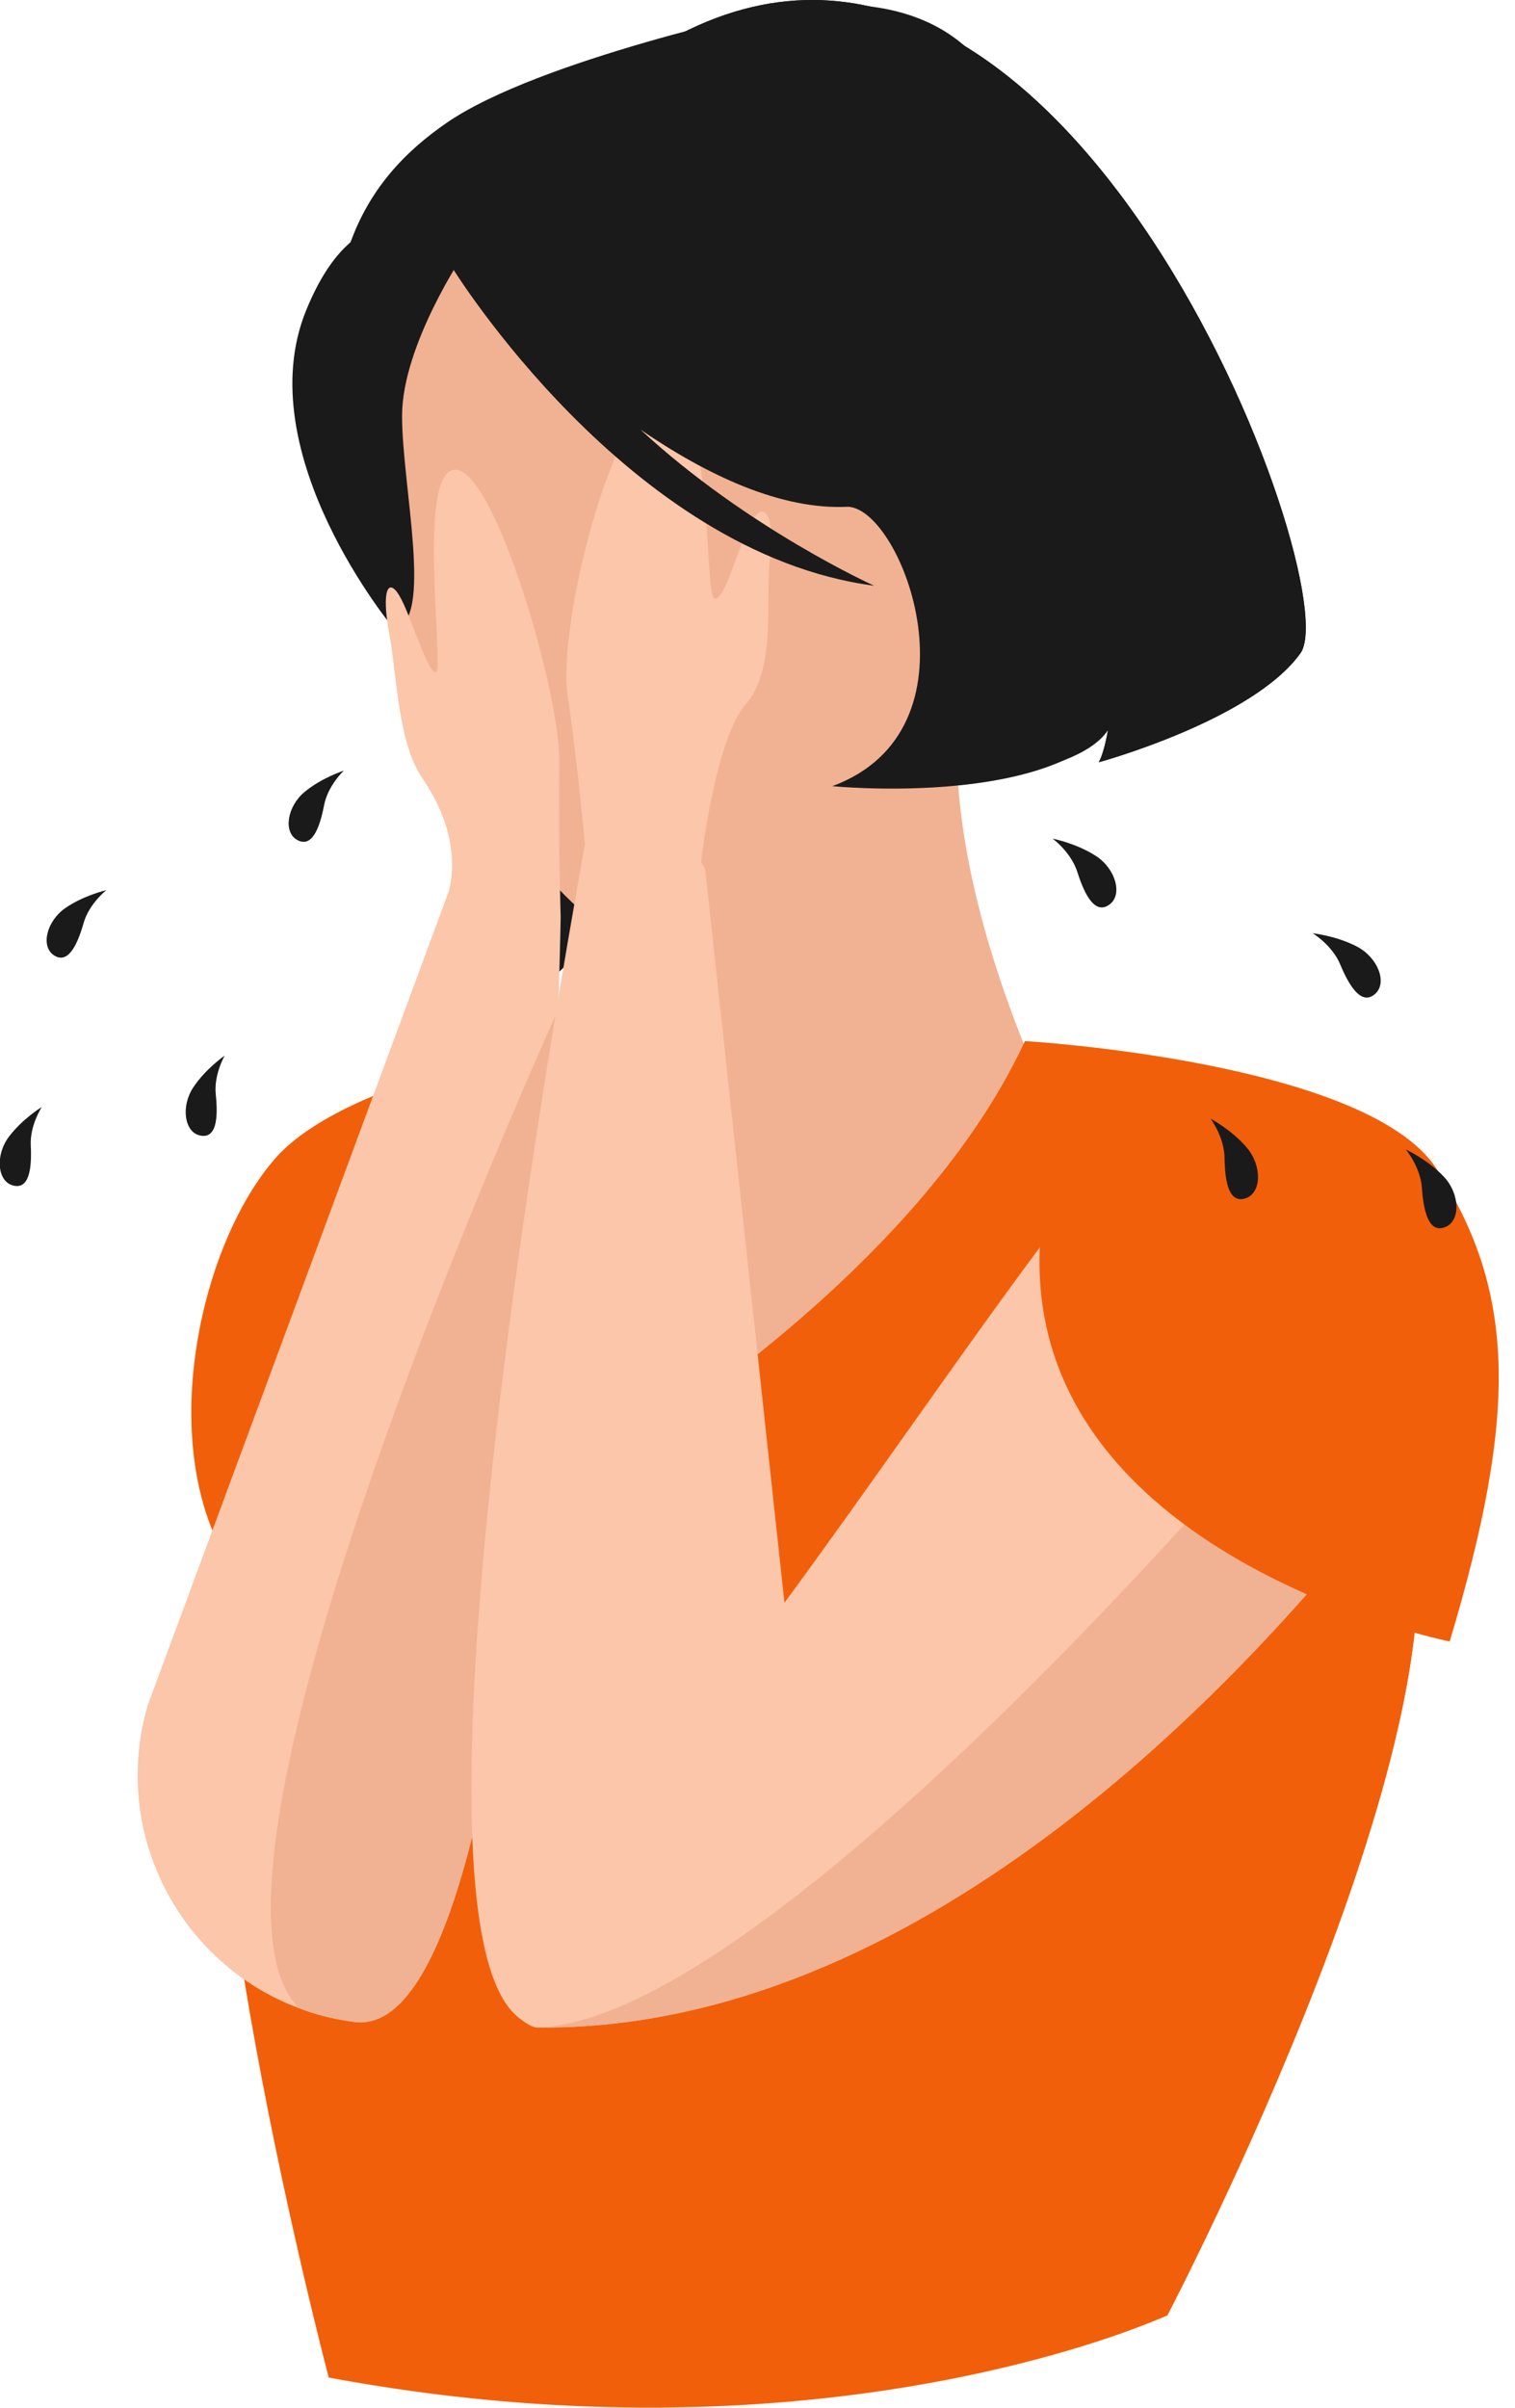
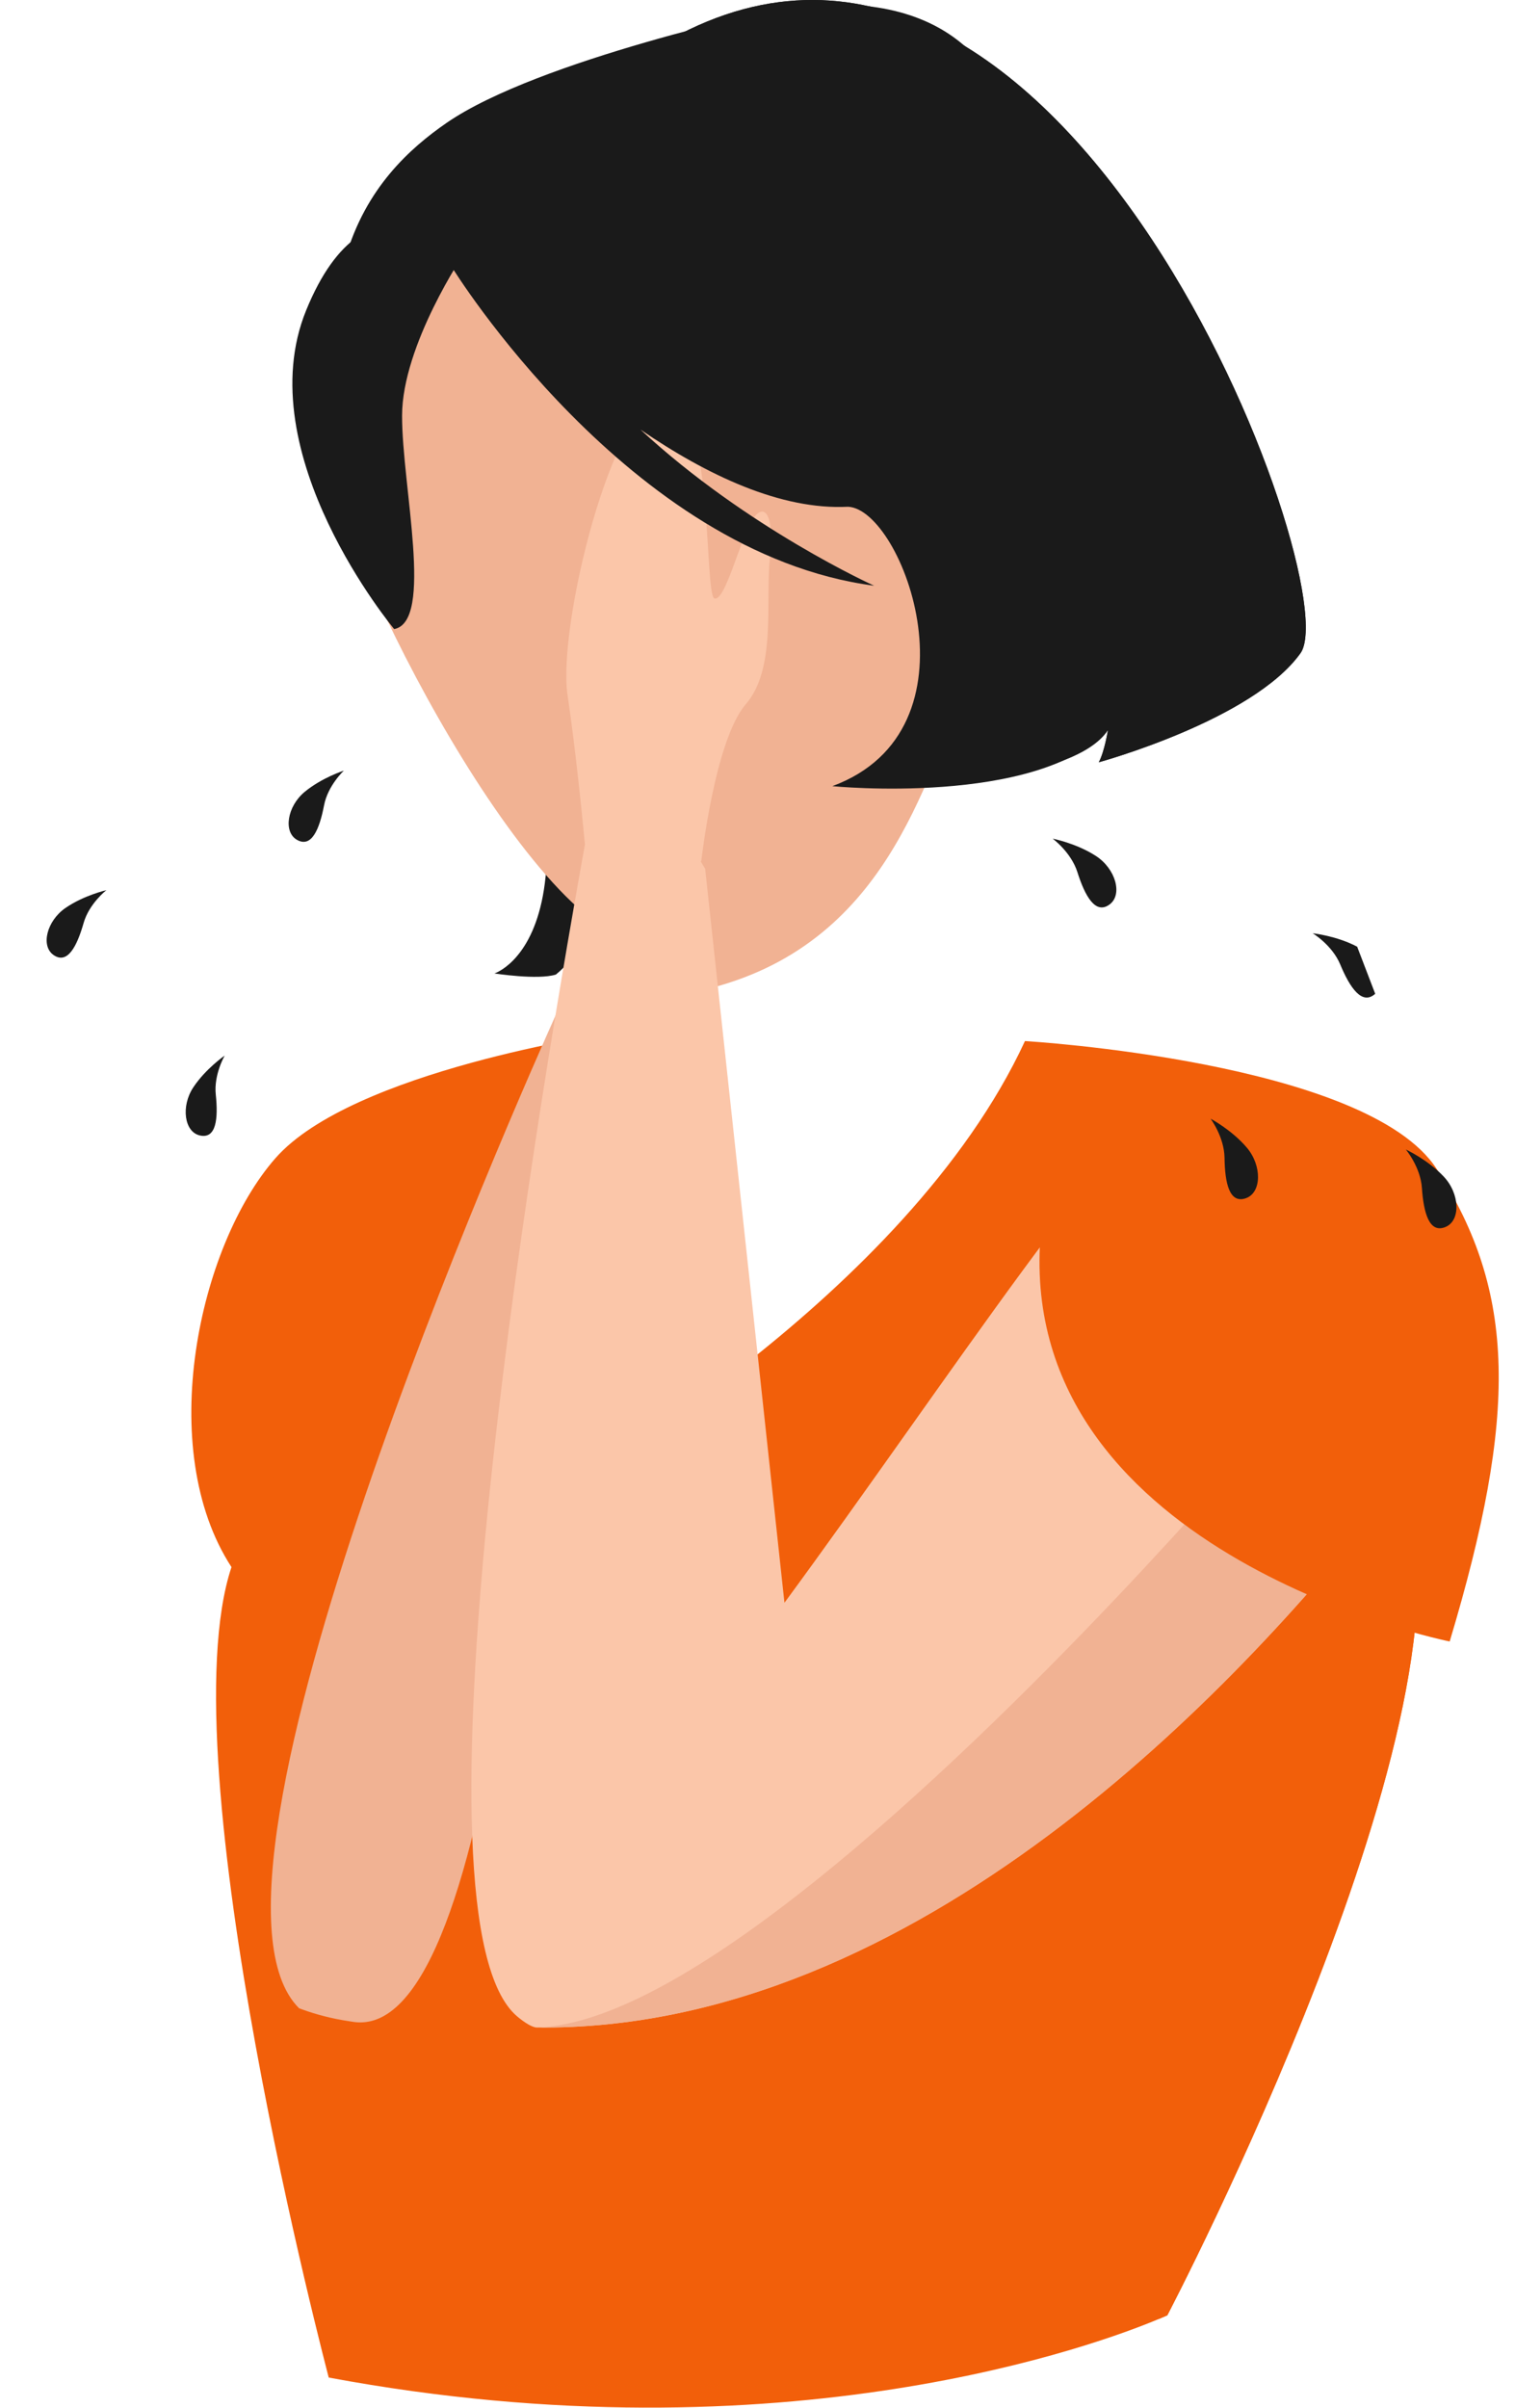
<svg xmlns="http://www.w3.org/2000/svg" width="100%" height="100%" viewBox="0 0 85 135" version="1.1" xml:space="preserve" style="fill-rule:evenodd;clip-rule:evenodd;stroke-linejoin:round;stroke-miterlimit:2;">
  <g transform="matrix(1,0,0,1,-767.966,-4750.62)">
    <g transform="matrix(1,0,0,1,300,1411.77)">
      <g transform="matrix(0.276,0,0,0.276,63.884,3280.91)">
        <path d="M1587.71,419.873C1587.71,419.873 1535.66,427.418 1520.04,445.23C1504.43,463.043 1495.5,504.288 1511.12,528.28C1526.73,552.273 1587.71,419.873 1587.71,419.873Z" style="fill:rgb(242,95,10);fill-rule:nonzero;" />
-         <path d="M1659.37,352.381C1659.37,352.381 1652.4,382.093 1679.89,439.533L1603,518.316L1597,445.23C1597,445.23 1607.01,404.293 1603.29,378.438L1659.37,352.381Z" style="fill:rgb(241,178,147);fill-rule:nonzero;" />
        <path d="M1630.14,309.425C1630.14,309.425 1671.06,323.732 1648.95,369.543C1648.95,369.543 1682.32,368.836 1689.29,358.261C1689.29,358.261 1688.61,362.568 1687.43,364.777C1687.43,364.777 1718.68,356.244 1728.43,342.622C1738.18,329 1680.64,173.438 1600.38,217.886C1600.38,217.886 1525.96,235.088 1558.99,317.099C1592.02,399.109 1564.57,407.68 1564.57,407.68C1564.57,407.68 1573.37,409.06 1577.06,407.91C1577.06,407.91 1581.81,404.173 1581.94,400.864C1581.94,400.864 1582.34,405.874 1581.42,407.794C1581.42,407.794 1611.93,401.352 1623.23,385.55C1634.53,369.749 1639.78,325.463 1630.14,309.425Z" style="fill:rgb(26,26,26);fill-rule:nonzero;" />
        <path d="M1603,363.779C1603,363.779 1603.74,392.476 1603.33,411.805C1643.02,404.567 1651.03,370.641 1659.37,352.381L1603,363.779Z" style="fill:rgb(241,178,147);fill-rule:nonzero;" />
        <path d="M1645.89,352.354C1645.89,352.354 1664.7,321.94 1669.02,296.056C1672.11,277.577 1690.35,201.257 1621.75,211.815C1621.75,211.815 1573.47,222.033 1554.84,234.896C1540.03,245.126 1518.72,267.101 1543.41,326.515L1549.87,346.604L1645.89,352.354Z" style="fill:rgb(26,26,26);fill-rule:nonzero;" />
        <path d="M1598.06,401.17C1598.06,401.17 1679.12,371.414 1659.82,321.217C1640.51,271.02 1637.97,233.372 1585.4,250.248C1532.82,267.123 1530.19,290.123 1532.56,308.445C1534.93,326.768 1576.48,407.616 1598.06,401.17Z" style="fill:rgb(241,178,147);fill-rule:nonzero;" />
        <path d="M1558.49,261.283C1558.49,261.283 1545.83,279.99 1545.8,294.346C1545.77,308.702 1552.32,336.192 1544.19,337.725C1544.19,337.725 1514.42,302.092 1526.3,272.969C1538.89,242.089 1558.49,261.283 1558.49,261.283Z" style="fill:rgb(26,26,26);fill-rule:nonzero;" />
        <path d="M1701.36,680.279C1701.36,680.279 1700.76,680.563 1699.59,681.04C1688.31,685.785 1623.78,710.221 1530.89,692.923C1530.89,692.923 1497.87,568.045 1511.12,528.279C1524.26,488.826 1585.69,428.324 1586.65,427.391C1586.09,428.496 1562.41,475.868 1578.74,512.086C1578.74,512.086 1648.31,473.516 1672.42,421.419C1672.42,421.419 1726.34,464.025 1746.59,505.739C1747.57,507.767 1748.49,509.794 1749.3,511.812C1766.87,555.341 1701.36,680.279 1701.36,680.279Z" style="fill:rgb(242,95,10);fill-rule:nonzero;" />
        <path d="M1701.36,680.279C1701.36,680.279 1700.76,680.563 1699.59,681.04C1674.51,647.032 1696.91,541.369 1696.91,541.369C1696.91,541.369 1723.25,510.372 1746.59,505.739C1747.57,507.767 1748.49,509.794 1749.3,511.812C1766.87,555.341 1701.36,680.279 1701.36,680.279Z" style="fill:rgb(242,95,10);fill-rule:nonzero;" />
-         <path d="M1578.04,396.25C1578.04,396.25 1577.95,402.23 1577.62,412.24L1577.62,412.26C1577.59,413.16 1577.56,414.09 1577.52,415.05C1575.83,465.66 1568.87,602.2 1542.78,619.06C1540.64,620.44 1538.36,621.02 1535.95,620.68C1535.58,620.62 1535.2,620.56 1534.81,620.5C1531.54,620 1528.4,619.2 1525.42,618.11C1525.23,618.04 1525.04,617.97 1524.86,617.9C1524.86,617.9 1524.85,617.9 1524.85,617.89C1500.59,608.86 1486.51,582.23 1494.11,556.3L1555.29,391.02C1556.39,386.83 1557.04,378.49 1549.93,368.03C1544.91,360.65 1544.81,347.4 1543.19,338.63C1541.57,329.85 1542.98,327.16 1545.24,330.92C1547.51,334.67 1551.14,347.25 1552.74,346.41C1554.34,345.57 1548.64,305.05 1556.71,305.35C1564.77,305.65 1577.99,350.91 1577.76,364.72C1577.53,378.53 1578.04,396.25 1578.04,396.25Z" style="fill:rgb(251,198,169);fill-rule:nonzero;" />
        <path d="M1577.52,415.05C1575.83,465.66 1568.87,602.2 1542.78,619.06C1540.64,620.44 1538.36,621.02 1535.95,620.68C1535.58,620.62 1535.2,620.56 1534.81,620.5C1531.54,620 1528.4,619.2 1525.42,618.11C1525.23,618.04 1525.04,617.97 1524.86,617.9C1524.86,617.9 1524.85,617.9 1524.85,617.89C1498.93,592.1 1568.89,434.22 1577.52,415.05Z" style="fill:rgb(241,178,147);fill-rule:nonzero;" />
        <path d="M1702.41,434.757C1693.68,433.612 1656.35,490.883 1623.53,535.527L1623.53,535.531L1607.41,386.405L1606.48,384.885L1606.62,384.899C1606.62,384.899 1609.37,360.256 1615.66,353.007C1621.94,345.757 1619.62,332.094 1620.58,323.223C1621.55,314.351 1619.39,311.72 1616.96,315.599C1614.53,319.477 1611.45,332.257 1609.29,331.493C1607.12,330.728 1609.29,289.854 1598.96,290.56C1588.62,291.265 1577.37,337.258 1579.43,351.082C1581.17,362.77 1582.57,377.282 1582.97,381.49C1571.54,444.894 1546.27,600.187 1569.19,619.553C1570.63,620.775 1572.27,621.813 1573.18,621.813C1650.41,622.66 1716.02,552.362 1745.46,514.9C1756.14,501.308 1762.08,492.043 1762.08,492.043C1766.34,447.993 1745.18,440.394 1702.41,434.757Z" style="fill:rgb(251,198,169);fill-rule:nonzero;" />
        <path d="M1745.46,514.9C1716.02,552.362 1650.41,622.66 1573.18,621.813C1574.13,621.798 1575.1,621.723 1576.09,621.589C1590.76,619.82 1610.03,607.848 1629.66,592.159C1673.5,557.121 1719.1,503.509 1719.1,503.509L1745.46,514.9Z" style="fill:rgb(241,178,147);fill-rule:nonzero;" />
        <path d="M1672.42,421.418C1672.42,421.418 1742,425.492 1756.13,447.428C1772.26,472.482 1772.64,497.134 1758.76,543.393C1758.76,543.393 1672.42,526.156 1675.45,463.043L1672.42,421.418Z" style="fill:rgb(242,95,10);fill-rule:nonzero;" />
        <path d="M1525.99,370.803C1522.44,373.746 1521.63,378.914 1524.41,380.525C1527.4,382.259 1529.01,378.372 1529.94,373.53C1530.71,369.497 1533.97,366.475 1533.97,366.475C1533.97,366.475 1529.49,367.906 1525.99,370.803Z" style="fill:rgb(26,26,26);fill-rule:nonzero;" />
        <path d="M1474.94,403.93C1477.77,405.917 1479.71,402.184 1481.06,397.442C1482.18,393.491 1485.69,390.764 1485.69,390.764C1485.69,390.764 1481.11,391.8 1477.37,394.382C1473.57,397.005 1472.31,402.083 1474.94,403.93Z" style="fill:rgb(26,26,26);fill-rule:nonzero;" />
        <path d="M1503.36,430.821C1500.81,434.67 1501.53,439.85 1504.66,440.586C1508.03,441.379 1508.44,437.193 1507.93,432.289C1507.5,428.204 1509.74,424.369 1509.74,424.369C1509.74,424.369 1505.87,427.035 1503.36,430.821Z" style="fill:rgb(26,26,26);fill-rule:nonzero;" />
-         <path d="M1465.84,440.904C1463.08,444.608 1463.52,449.82 1466.61,450.726C1469.93,451.7 1470.57,447.543 1470.32,442.619C1470.12,438.517 1472.56,434.81 1472.56,434.81C1472.56,434.81 1468.56,437.26 1465.84,440.904Z" style="fill:rgb(26,26,26);fill-rule:nonzero;" />
        <path d="M1686.82,383.799C1682.85,381.231 1678.05,380.297 1678.05,380.297C1678.05,380.297 1681.78,383.024 1683.08,387.099C1684.63,391.989 1686.76,395.812 1689.64,393.655C1692.32,391.651 1690.86,386.408 1686.82,383.799Z" style="fill:rgb(26,26,26);fill-rule:nonzero;" />
-         <path d="M1739.95,402.246C1735.77,400.033 1730.91,399.52 1730.91,399.52C1730.91,399.52 1734.87,401.912 1736.51,405.859C1738.48,410.596 1740.94,414.219 1743.62,411.82C1746.12,409.591 1744.2,404.495 1739.95,402.246Z" style="fill:rgb(26,26,26);fill-rule:nonzero;" />
+         <path d="M1739.95,402.246C1735.77,400.033 1730.91,399.52 1730.91,399.52C1730.91,399.52 1734.87,401.912 1736.51,405.859C1738.48,410.596 1740.94,414.219 1743.62,411.82Z" style="fill:rgb(26,26,26);fill-rule:nonzero;" />
        <path d="M1710.15,437.185C1710.15,437.185 1712.93,440.876 1712.99,445.15C1713.06,450.281 1713.99,454.558 1717.37,453.329C1720.52,452.187 1720.63,446.744 1717.53,443.077C1714.47,439.469 1710.15,437.185 1710.15,437.185Z" style="fill:rgb(26,26,26);fill-rule:nonzero;" />
        <path d="M1757.53,448.928C1754.28,445.492 1749.84,443.447 1749.84,443.447C1749.84,443.447 1752.82,446.981 1753.11,451.246C1753.46,456.365 1754.63,460.584 1757.94,459.173C1761.02,457.861 1760.84,452.42 1757.53,448.928Z" style="fill:rgb(26,26,26);fill-rule:nonzero;" />
        <path d="M1600.38,217.882C1600.38,217.882 1567.27,241.094 1551.37,258.139C1551.37,258.139 1553.01,260.088 1555.92,263.247C1555.96,263.907 1555.99,264.295 1555.99,264.295C1555.99,264.295 1591.75,322.352 1641.76,328.914C1641.76,328.914 1616.01,317.321 1594.26,297.198C1607.82,306.481 1622.82,313.568 1636.45,312.875C1647.62,313.351 1664.33,358.167 1633.26,369.636C1633.26,369.636 1674.75,373.759 1689.28,358.259C1689.28,358.259 1688.62,362.571 1687.44,364.781C1687.44,364.781 1718.69,356.24 1728.43,342.616C1738.18,329.005 1680.63,173.435 1600.38,217.882Z" style="fill:rgb(26,26,26);fill-rule:nonzero;" />
      </g>
    </g>
  </g>
</svg>